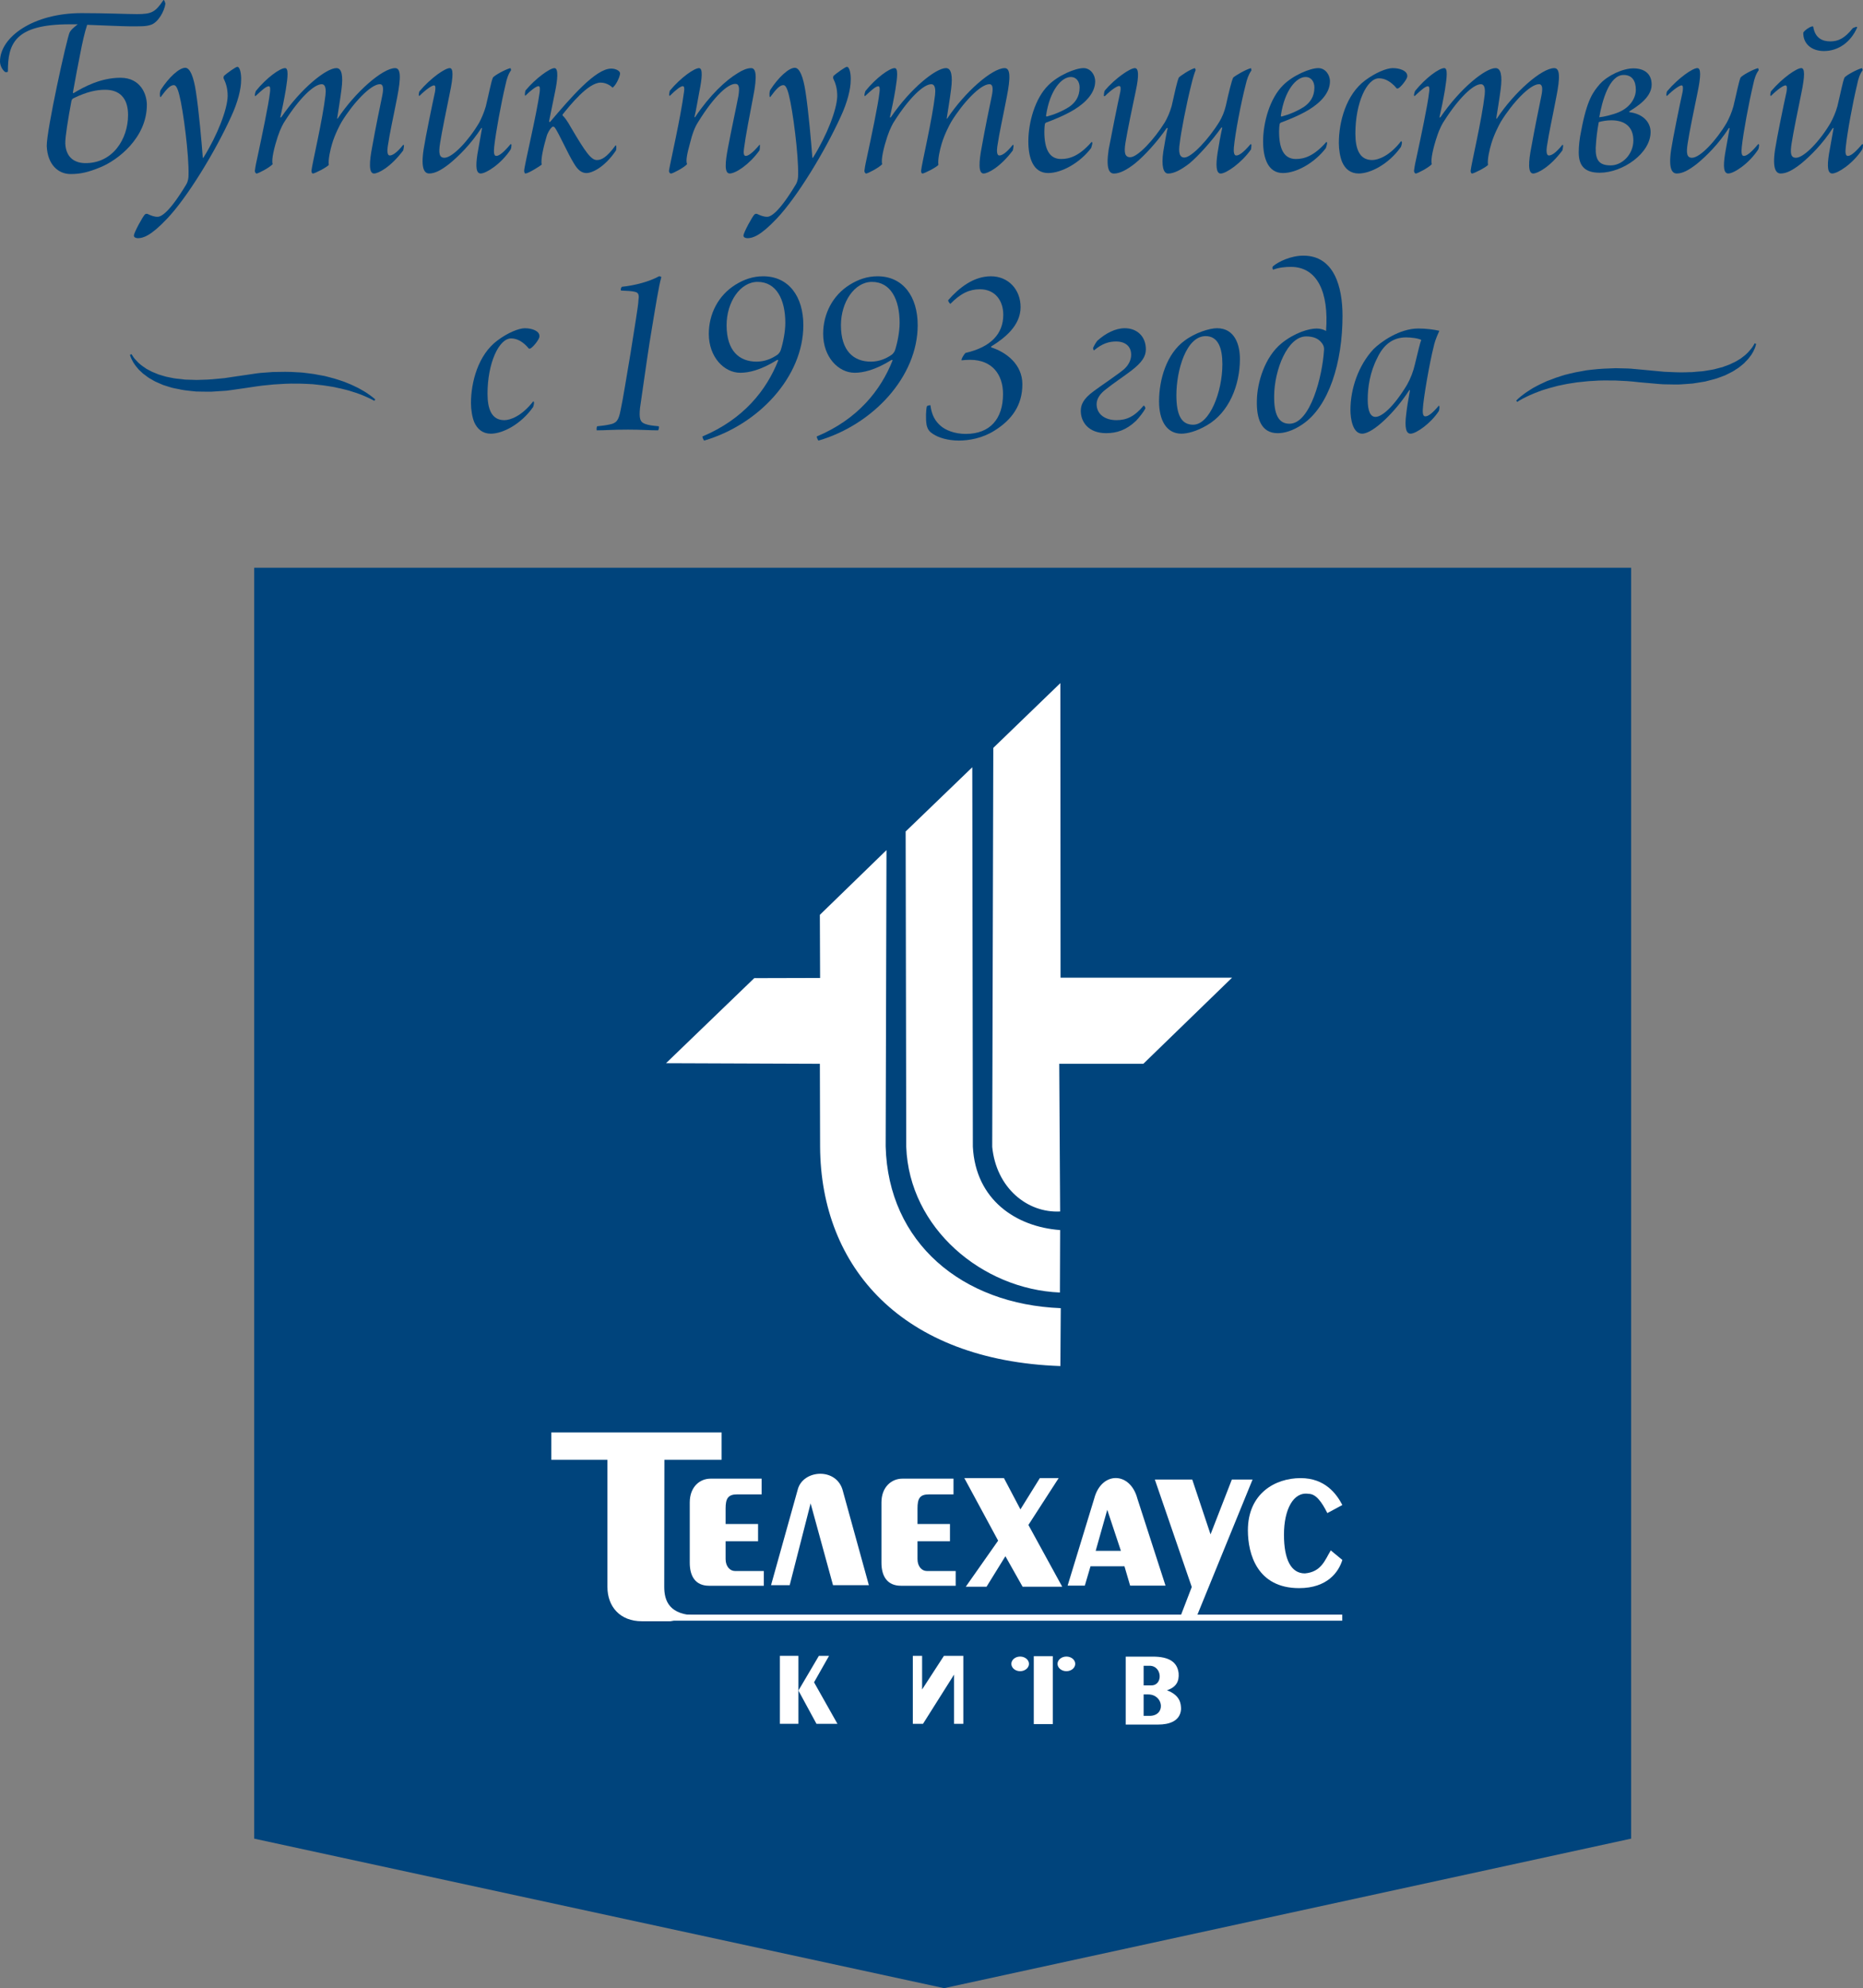
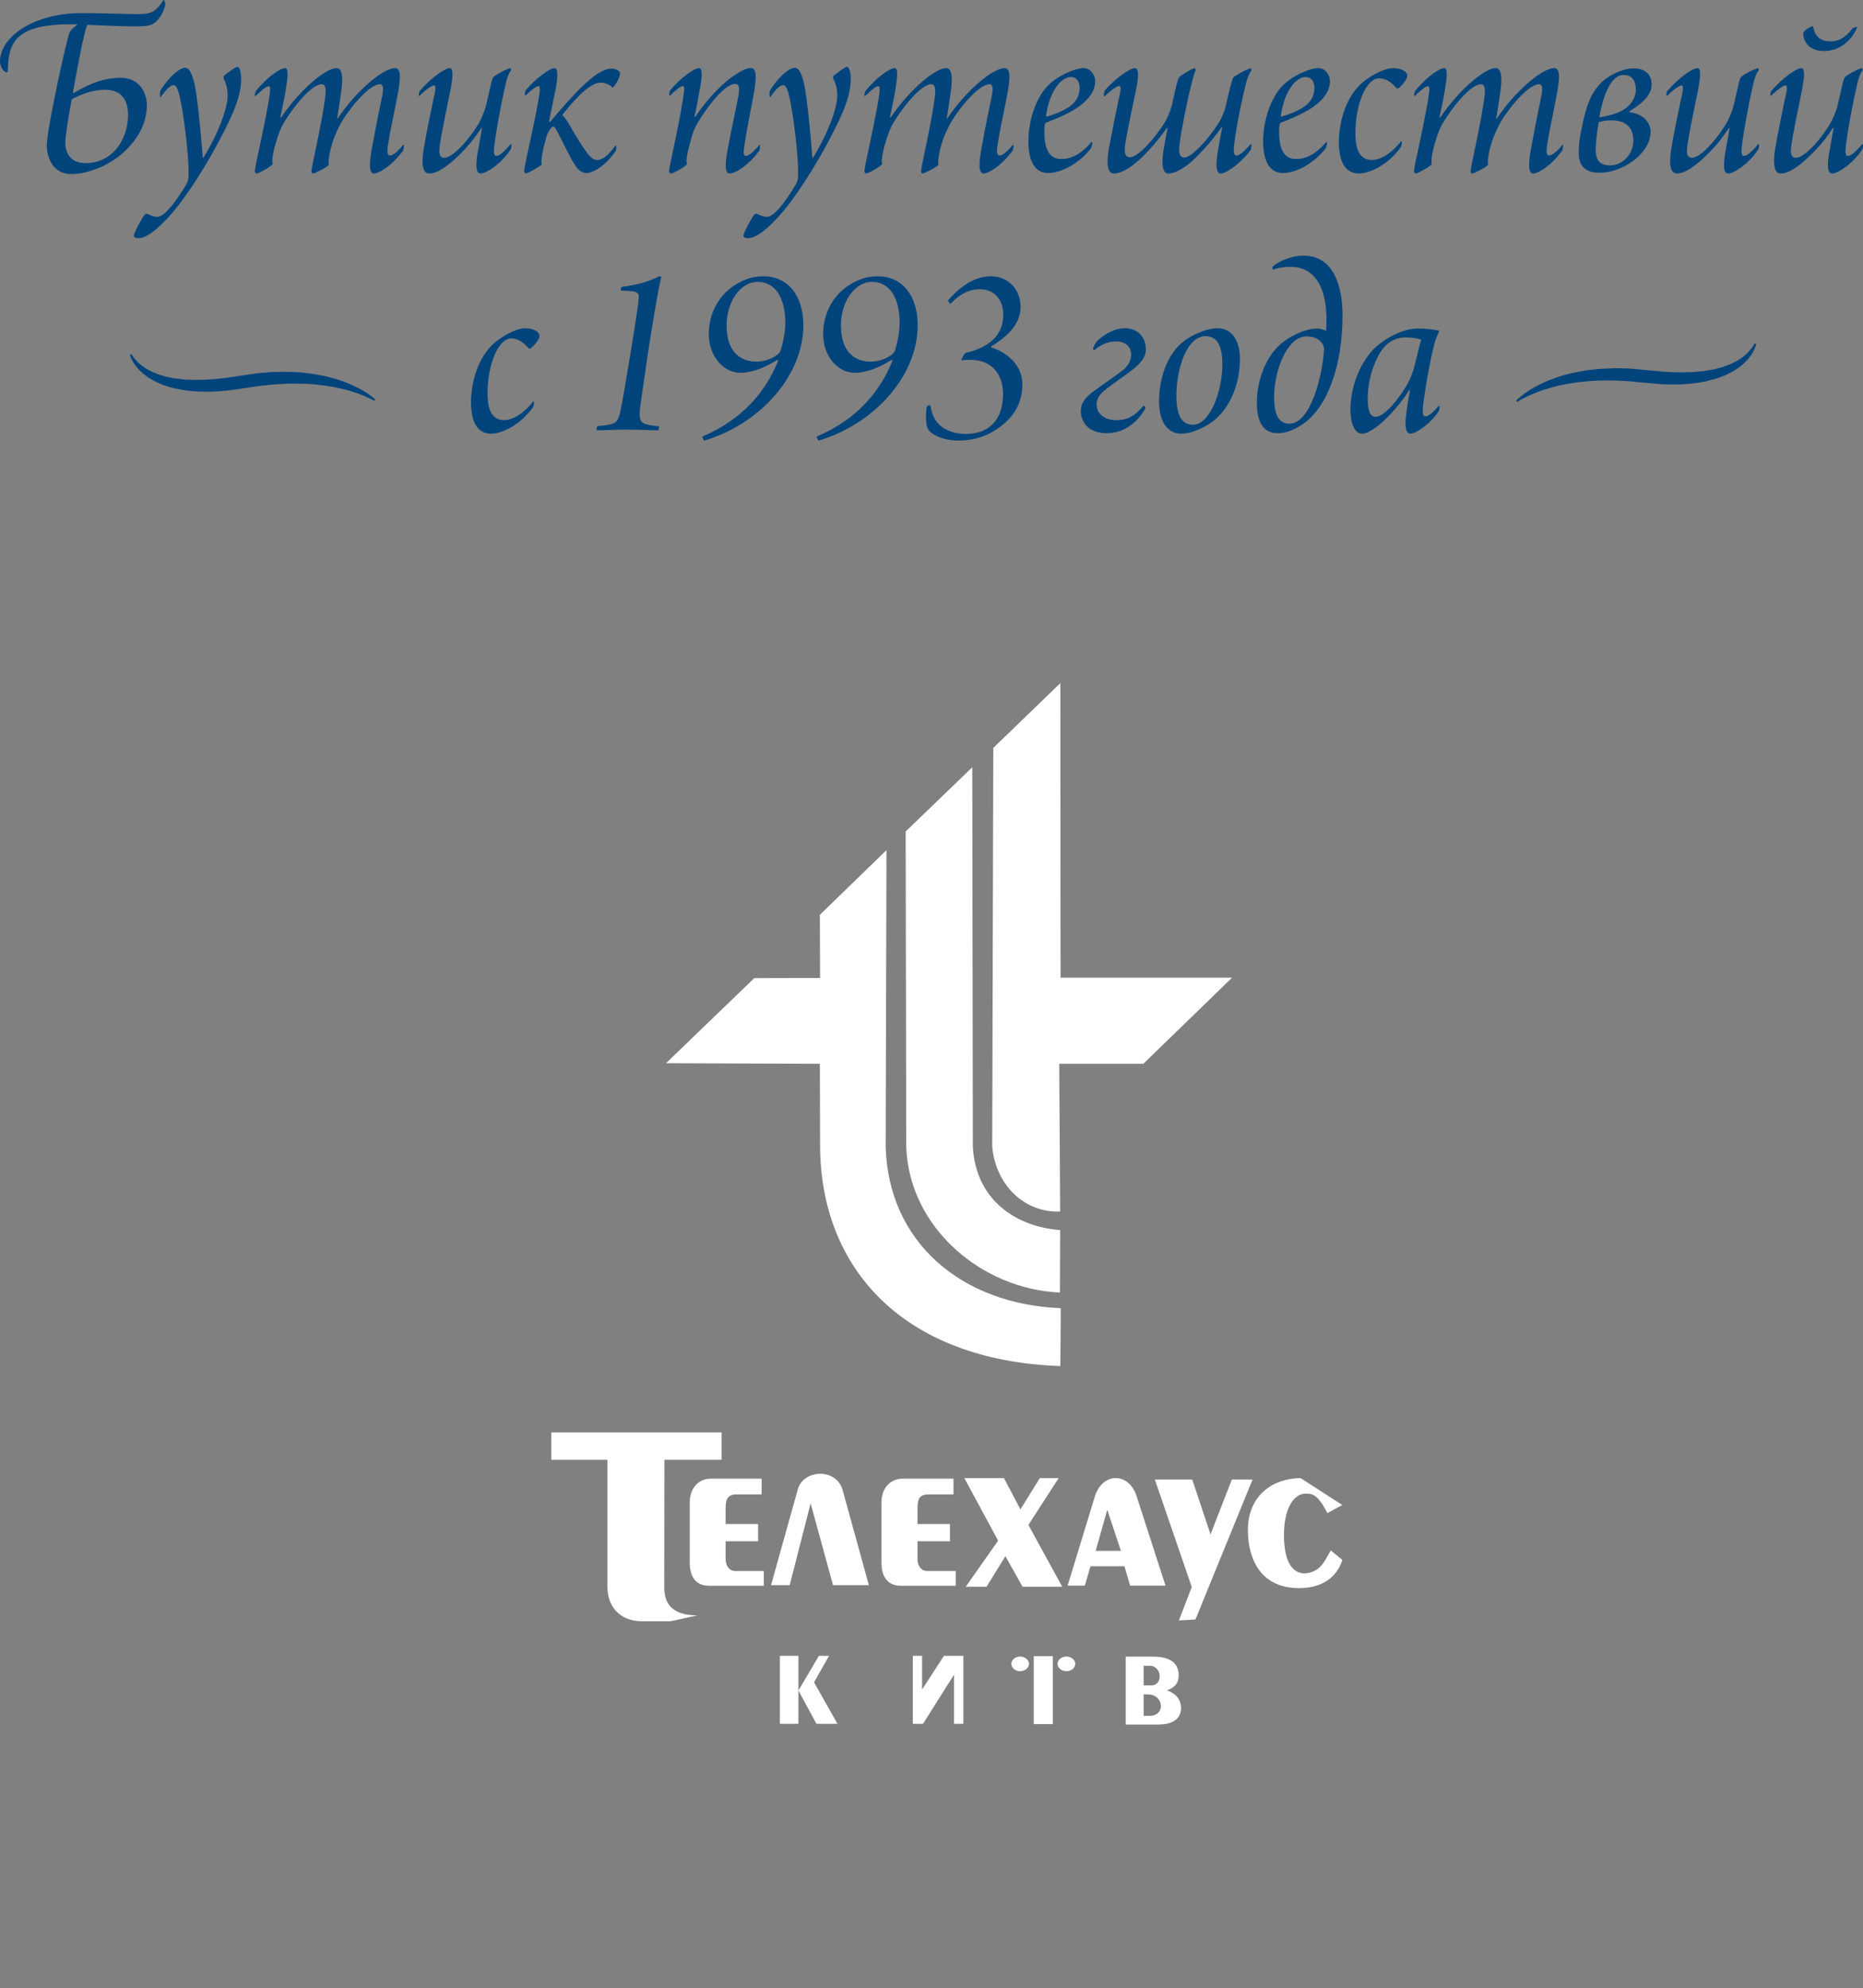
<svg xmlns="http://www.w3.org/2000/svg" version="1.1" id="Слой_1" x="0px" y="0px" width="117.163px" height="125px" viewBox="0 0 117.163 125" enable-background="new 0 0 117.163 125" xml:space="preserve">
  <rect x="0" y="0" width="117.163" height="125" fill="#808080" stroke="none" />
  <rect display="none" fill="#E24949" width="117.163" height="125" />
  <g>
    <g>
-       <polygon fill="#00447C" points="102.58,115.599 59.374,125 15.986,115.599 15.986,35.696 102.58,35.696   " />
-     </g>
+       </g>
    <g>
      <g>
        <g>
-           <polygon fill="#FFFFFF" points="40.543,101.515 84.414,101.515 84.414,101.895 40.543,101.895 40.543,101.515     " />
          <path fill="#FFFFFF" d="M34.671,90.06h10.71v1.72h-3.597l-0.01,7.99c0,0.861,0.3,1.793,2.089,1.793l-1.699,0.368h-1.797      c-1.373,0-2.166-0.917-2.166-2.161v-7.99h-3.53V90.06L34.671,90.06z" />
-           <path fill="#FFFFFF" d="M84.42,94.623l-0.944,0.508c-0.373-0.743-0.73-1.211-1.186-1.211c-0.948-0.145-1.542,0.979-1.542,2.568      c0,1.588,0.459,2.435,1.316,2.435c1.038-0.09,1.263-0.847,1.628-1.446l0.728,0.6c-0.232,0.757-0.944,1.772-2.721,1.772      c-2.625,0-3.22-2.135-3.22-3.636c0-2.293,1.688-3.281,3.317-3.281C83.328,92.932,84.054,93.92,84.42,94.623L84.42,94.623z" />
+           <path fill="#FFFFFF" d="M84.42,94.623l-0.944,0.508c-0.373-0.743-0.73-1.211-1.186-1.211c-0.948-0.145-1.542,0.979-1.542,2.568      c0,1.588,0.459,2.435,1.316,2.435c1.038-0.09,1.263-0.847,1.628-1.446l0.728,0.6c-0.232,0.757-0.944,1.772-2.721,1.772      c-2.625,0-3.22-2.135-3.22-3.636c0-2.293,1.688-3.281,3.317-3.281L84.42,94.623z" />
          <polygon fill="#FFFFFF" points="72.627,93.022 74.98,93.022 76.13,96.469 77.47,93.022 78.773,93.022 75.182,101.818       74.141,101.879 74.949,99.778 72.627,93.022     " />
          <path fill="#FFFFFF" d="M70.492,97.503h-1.585l0.728-2.579L70.492,97.503L70.492,97.503z M67.142,99.691h1.082l0.357-1.214      h2.136l0.356,1.214h2.225l-1.769-5.471c-0.456-1.723-2.267-1.723-2.715,0L67.142,99.691L67.142,99.691z" />
          <polygon fill="#FFFFFF" points="60.647,92.932 63.138,92.932 64.174,94.898 65.395,92.932 66.578,92.932 64.676,95.877       66.802,99.76 64.31,99.76 63.229,97.842 62.043,99.76 60.737,99.76 62.772,96.864 60.647,92.932     " />
          <path fill="#FFFFFF" d="M59.965,92.965v0.99h-1.54c-0.592,0-0.724,0.272-0.724,0.887v0.976h2.042v1.084h-2.042v1.118      c0,0.472,0.276,0.753,0.589,0.753h1.813v0.927h-3.442c-0.862,0-1.227-0.599-1.227-1.446v-3.791c0-0.975,0.635-1.497,1.316-1.497      H59.965L59.965,92.965z" />
          <path fill="#FFFFFF" d="M54.643,99.665h-2.255l-1.409-5.145l-1.316,5.145h-1.173l1.674-5.993      c0.314-1.293,2.491-1.437,2.85,0.092L54.643,99.665L54.643,99.665z" />
          <path fill="#FFFFFF" d="M47.899,92.965v0.99h-1.541c-0.581,0-0.725,0.272-0.725,0.887v0.976h2.042v1.084h-2.042v1.118      c0,0.472,0.28,0.753,0.592,0.753h1.81v0.927h-3.443c-0.857,0-1.214-0.599-1.214-1.446v-3.791c0-0.975,0.625-1.497,1.308-1.497      H47.899L47.899,92.965z" />
          <path fill="#FFFFFF" d="M71.922,107.879h0.372c1.039,0,0.89-1.347-0.087-1.347h-0.285V107.879L71.922,107.879z M71.922,105.961      h0.494c0.734,0,0.681-1.231-0.122-1.231h-0.372V105.961L71.922,105.961z M70.796,104.155h1.707c1.038,0,1.538,0.355,1.619,1.035      c0.043,0.507-0.138,0.885-0.733,1.081c0.832,0.316,0.886,0.837,0.886,1.193c-0.054,0.771-0.79,0.962-1.427,0.962h-2.052V104.155      L70.796,104.155z" />
          <polygon fill="#FFFFFF" points="65.014,104.126 66.209,104.126 66.209,108.397 65.014,108.397 65.014,104.126     " />
          <polygon fill="#FFFFFF" points="60.583,104.105 59.364,104.105 57.991,106.22 57.991,104.105 57.407,104.105 57.407,108.379       58.048,108.379 60,105.286 60,108.379 60.583,108.379 60.583,104.105     " />
          <polygon fill="#FFFFFF" points="51.5,104.105 52.138,104.105 51.195,105.77 52.666,108.379 51.347,108.379 50.212,106.288       51.5,104.105     " />
          <polygon fill="#FFFFFF" points="49.046,104.105 50.212,104.105 50.212,108.379 49.046,108.379 49.046,104.105     " />
          <path fill="#FFFFFF" d="M64.156,104.151c0.305,0,0.556,0.209,0.556,0.458c0,0.253-0.251,0.462-0.556,0.462      c-0.307,0-0.553-0.209-0.553-0.462C63.603,104.36,63.849,104.151,64.156,104.151L64.156,104.151z" />
          <path fill="#FFFFFF" d="M67.065,104.151c0.309,0,0.556,0.209,0.556,0.458c0,0.253-0.247,0.462-0.556,0.462      c-0.307,0-0.557-0.209-0.557-0.462C66.508,104.36,66.758,104.151,67.065,104.151L67.065,104.151z" />
        </g>
        <path fill="#FFFFFF" d="M51.56,57.518l4.191-4.07l-0.052,18.626c0.157,6.054,4.806,9.931,11.012,10.173l-0.025,3.641     c-9.939-0.354-15.072-6.188-15.111-13.804l-0.014-5.201l-9.676-0.037l5.55-5.349l4.14-0.011L51.56,57.518L51.56,57.518z      M56.956,52.277l4.19-4.038l0.036,23.854c0.172,3.354,2.731,5.043,5.489,5.243l-0.013,3.927     c-4.884-0.202-9.481-4.049-9.665-9.156L56.956,52.277L56.956,52.277z M62.468,47.021l4.217-4.072l0.012,18.52h10.786     l-5.578,5.413h-5.29l0.056,9.287c-2.079,0.104-4.018-1.495-4.271-4.063L62.468,47.021L62.468,47.021z" />
      </g>
    </g>
  </g>
  <g id="слоган">
    <g>
      <path fill="#00447C" d="M9.236,6.588c0,2.095-1.853,3.49-2.907,3.921c-0.769,0.322-1.28,0.434-1.886,0.434    c-0.783,0-1.455-0.593-1.503-1.762C2.925,8.19,4.202,2.411,4.379,2.039c0.064-0.126,0.177-0.253,0.51-0.511h-0.51    c-3.483,0-3.883,1.249-3.883,2.962c0,0.047-0.129,0.062-0.175,0.035C0.161,4.409,0,4.137,0,3.865c0-1.538,2.094-3.04,5.131-3.04    c1.548,0,2.842,0.062,3.483,0.062c0.91,0,1.15-0.112,1.662-0.879c0.015-0.018,0.015,0,0.031,0    c0.033,0.015,0.096,0.192,0.096,0.224C10.34,0.711,9.941,1.414,9.492,1.56C9.157,1.673,8.821,1.655,8.133,1.655    c-0.4,0-1.774-0.062-2.651-0.095C5.321,2.039,5.178,2.678,5.035,3.432c-0.081,0.372-0.289,1.492-0.448,2.37    c0,0.049,0.015,0.064,0.047,0.049c0.638-0.385,1.695-0.962,2.94-0.962C8.854,4.888,9.236,5.944,9.236,6.588z M4.668,6.155    C4.571,6.203,4.522,6.219,4.489,6.364C4.284,7.453,4.092,8.653,4.107,9.021c0.031,0.769,0.464,1.216,1.23,1.235    c1.757,0.028,2.717-1.524,2.717-3.027c0-1.091-0.56-1.585-1.438-1.585C6.105,5.643,5.497,5.753,4.668,6.155z" />
      <path fill="#00447C" d="M12.319,5.753c0.193,1.235,0.37,3.301,0.433,4.149c0,0.017,0.014,0.046,0.047,0    c0.879-1.411,1.502-3.026,1.518-3.861c0-0.462-0.095-0.783-0.255-1.117c-0.014-0.036,0-0.112,0.032-0.162    c0.175-0.161,0.734-0.561,0.831-0.561c0.177,0,0.254,0.479,0.24,0.83c0,0.562-0.208,1.395-0.624,2.293    c-1.005,2.209-2.748,5.072-4.026,6.418c-1.037,1.104-1.534,1.234-1.837,1.234c-0.129,0-0.257-0.049-0.257-0.162    c0-0.191,0.56-1.201,0.688-1.327c0.033-0.033,0.112-0.064,0.176-0.033c0.208,0.095,0.398,0.177,0.623,0.177    c0.224,0,0.735-0.257,1.806-2.036c0.129-0.223,0.143-0.449,0.143-0.592c0.034-1.25-0.334-4.083-0.575-5.012    c-0.126-0.512-0.238-0.638-0.351-0.638c-0.208,0-0.43,0.208-0.813,0.734c-0.017,0.035-0.049,0.017-0.049-0.013    c-0.016-0.049-0.034-0.323,0.049-0.433c0.493-0.768,1.149-1.379,1.534-1.379C11.953,4.264,12.177,4.826,12.319,5.753z" />
      <path fill="#00447C" d="M16.026,5.993c0-0.079,0.048-0.24,0.064-0.271c0.672-0.834,1.521-1.44,1.839-1.44    c0.223,0,0.175,0.543,0.047,1.344c-0.111,0.654-0.225,1.201-0.351,1.761c0.015,0,0.049-0.016,0.063-0.016    c1.247-1.826,2.83-3.089,3.469-3.089c0.337,0,0.431,0.479,0.319,1.327c-0.081,0.658-0.192,1.282-0.271,1.824    c0,0.035,0.017,0.048,0.032,0.02c1.102-1.666,2.828-3.17,3.611-3.17c0.353,0,0.383,0.543,0.129,1.842    c-0.272,1.406-0.449,2.127-0.593,3.089c-0.031,0.224-0.048,0.56,0.126,0.56c0.146,0,0.401-0.112,0.849-0.67    c0.032,0.015,0.047,0.015,0.047,0.046c0,0.064-0.032,0.243-0.047,0.304c-0.8,1.072-1.58,1.455-1.837,1.455    c-0.336,0-0.305-0.717-0.112-1.694c0.223-1.25,0.448-2.321,0.623-3.172c0.097-0.462,0.081-0.75-0.142-0.75    c-0.576,0-1.679,1.184-2.397,2.354c-0.114,0.191-0.434,0.799-0.609,1.392c-0.111,0.369-0.254,0.994-0.208,1.33    c-0.112,0.143-0.878,0.542-1.005,0.542c-0.034,0-0.097-0.076-0.082-0.191c0.033-0.385,0.705-3.2,0.88-4.753    c0.031-0.289,0.031-0.672-0.238-0.672c-0.482,0-1.393,0.864-2.319,2.322c-0.078,0.11-0.272,0.445-0.447,0.976    c-0.206,0.625-0.415,1.454-0.318,1.728c-0.225,0.24-0.896,0.577-1.008,0.591c-0.048,0-0.112-0.076-0.112-0.173    c0.017-0.128,0.034-0.287,0.146-0.786c0.287-1.344,0.718-3.38,0.8-4.114c0.03-0.191,0.03-0.417-0.064-0.417    c-0.178,0-0.449,0.257-0.848,0.624C16.043,6.041,16.026,6.011,16.026,5.993z" />
      <path fill="#00447C" d="M27.293,5.368c-0.127,0-0.511,0.259-0.911,0.659c-0.016,0-0.049-0.016-0.049-0.034    c0-0.049,0.018-0.206,0.049-0.254c0.72-0.851,1.613-1.457,1.9-1.457c0.224,0,0.242,0.46,0,1.6    c-0.189,0.929-0.51,2.483-0.606,3.123c-0.096,0.609-0.062,0.914,0.273,0.914c0.51,0,1.532-1.09,2.189-2.211    c0.143-0.274,0.301-0.624,0.415-1.024C30.763,5.818,30.889,5.129,31,4.875c0.112-0.146,0.784-0.515,1.102-0.593    c0.016,0.03,0.049,0.11,0.033,0.143c-0.159,0.208-0.271,0.544-0.335,0.865c-0.288,1.216-0.624,3.043-0.72,3.939    c-0.03,0.318-0.03,0.574,0.13,0.574c0.19,0,0.463-0.222,0.909-0.749c0.017,0,0.033,0.029,0.048,0.048    c0,0.046-0.015,0.222-0.048,0.289c-0.606,0.925-1.55,1.516-1.886,1.516c-0.287,0-0.333-0.413-0.206-1.229l0.288-1.621    c0-0.014-0.032-0.014-0.048,0c-0.655,1.009-1.423,1.765-2.013,2.246c-0.527,0.413-0.912,0.604-1.263,0.604    c-0.272,0-0.544-0.253-0.35-1.516c0.126-0.803,0.542-2.823,0.718-3.623C27.389,5.563,27.406,5.368,27.293,5.368z" />
      <path fill="#00447C" d="M38.974,4.538c0.019,0.015,0.033,0.112,0,0.206c-0.03,0.145-0.223,0.595-0.448,0.77    c-0.045-0.048-0.333-0.32-0.75-0.32c-0.799,0-1.95,1.458-2.38,1.986c-0.017,0.015-0.031,0.063,0,0.098    c0.08,0.062,0.271,0.302,0.511,0.735c0.912,1.551,1.264,2.049,1.631,2.049c0.272,0,0.608-0.143,1.167-0.913    c0.016-0.016,0.046,0,0.046,0.016c0.017,0.065,0.017,0.272-0.03,0.321C38,10.544,37.217,10.88,36.881,10.88    c-0.288,0-0.544-0.177-0.798-0.625c-0.336-0.528-0.944-1.89-1.185-2.227c-0.063-0.081-0.141-0.081-0.19-0.032    c-0.111,0.096-0.272,0.35-0.336,0.592c-0.175,0.592-0.384,1.441-0.303,1.761c-0.112,0.097-0.798,0.53-1.006,0.558    c-0.082,0.019-0.099-0.126-0.099-0.173c0.017-0.368,0.8-3.589,0.976-4.947c0.017-0.193,0.034-0.37-0.08-0.37    c-0.126,0-0.496,0.274-0.813,0.594c-0.017,0.016-0.033,0-0.033-0.018c-0.014-0.079,0.017-0.271,0.033-0.302    c0.624-0.753,1.533-1.408,1.82-1.408c0.289,0,0.177,0.818,0.047,1.457l-0.381,1.874c0,0.047,0.03,0.079,0.064,0.047    c1.309-1.535,2.86-3.347,3.835-3.347C38.768,4.313,38.943,4.474,38.974,4.538z" />
      <path fill="#00447C" d="M42.091,5.993c-0.033-0.03,0.032-0.254,0.032-0.288c0.704-0.846,1.551-1.422,1.836-1.422    c0.256,0,0.195,0.641,0.018,1.504c-0.112,0.577-0.192,1.118-0.303,1.568c0,0.017,0.031,0.032,0.047,0    c0.911-1.362,1.918-2.305,2.669-2.754c0.304-0.192,0.591-0.318,0.847-0.318c0.304,0,0.4,0.447,0.127,1.823    c-0.223,1.171-0.463,2.373-0.574,3.236c-0.034,0.24-0.034,0.461,0.111,0.461c0.128,0,0.384-0.125,0.864-0.701    c0.015,0,0.029,0.015,0.029,0.03c0,0.065-0.014,0.288-0.029,0.32c-0.64,0.897-1.503,1.455-1.872,1.455    c-0.351,0-0.286-0.701-0.112-1.613c0.225-1.202,0.497-2.418,0.658-3.267c0.08-0.514,0.047-0.753-0.194-0.753    c-0.464,0-1.312,0.737-2.332,2.386c-0.224,0.337-0.383,0.784-0.528,1.376c-0.16,0.579-0.271,1.074-0.175,1.281    c-0.159,0.208-0.878,0.577-0.99,0.591c-0.08,0.019-0.162-0.076-0.146-0.191c0.095-0.577,0.721-3.263,0.944-4.947    c0.033-0.207,0.016-0.352-0.078-0.352c-0.13,0-0.419,0.21-0.817,0.61C42.107,6.027,42.091,6.011,42.091,5.993z" />
      <path fill="#00447C" d="M50.656,5.753c0.192,1.235,0.369,3.301,0.432,4.149c0,0.017,0.015,0.046,0.048,0    c0.879-1.411,1.501-3.026,1.518-3.861c0-0.462-0.095-0.783-0.256-1.117c-0.016-0.036,0-0.112,0.031-0.162    c0.178-0.161,0.736-0.561,0.832-0.561c0.176,0,0.255,0.479,0.24,0.83c0,0.562-0.207,1.395-0.624,2.293    c-1.005,2.209-2.749,5.072-4.027,6.418c-1.039,1.104-1.534,1.234-1.836,1.234c-0.127,0-0.258-0.049-0.258-0.162    c0-0.191,0.561-1.201,0.687-1.327c0.035-0.033,0.113-0.064,0.177-0.033c0.208,0.095,0.4,0.177,0.624,0.177    s0.735-0.257,1.806-2.036c0.128-0.223,0.143-0.449,0.143-0.592c0.032-1.25-0.336-4.083-0.577-5.012    c-0.126-0.512-0.238-0.638-0.35-0.638c-0.207,0-0.43,0.208-0.815,0.734c-0.015,0.035-0.047,0.017-0.047-0.013    c-0.015-0.049-0.031-0.323,0.047-0.433c0.497-0.768,1.151-1.379,1.534-1.379C50.29,4.264,50.512,4.826,50.656,5.753z" />
      <path fill="#00447C" d="M54.363,5.993c0-0.079,0.049-0.24,0.064-0.271c0.672-0.834,1.519-1.44,1.838-1.44    c0.223,0,0.176,0.543,0.047,1.344c-0.111,0.654-0.224,1.201-0.351,1.761c0.019,0,0.048-0.016,0.063-0.016    c1.247-1.826,2.83-3.089,3.469-3.089c0.336,0,0.43,0.479,0.321,1.327c-0.082,0.658-0.193,1.282-0.273,1.824    c0,0.035,0.017,0.048,0.03,0.02c1.105-1.666,2.828-3.17,3.611-3.17c0.353,0,0.387,0.543,0.128,1.842    c-0.27,1.406-0.447,2.127-0.591,3.089c-0.03,0.224-0.047,0.56,0.128,0.56c0.148,0,0.401-0.112,0.85-0.67    c0.03,0.015,0.045,0.015,0.045,0.046c0,0.064-0.03,0.243-0.045,0.304c-0.801,1.072-1.582,1.455-1.839,1.455    c-0.337,0-0.303-0.717-0.113-1.694c0.224-1.25,0.448-2.321,0.625-3.172c0.095-0.462,0.079-0.75-0.144-0.75    c-0.574,0-1.679,1.184-2.397,2.354c-0.112,0.191-0.434,0.799-0.609,1.392c-0.112,0.369-0.254,0.994-0.206,1.33    c-0.112,0.143-0.879,0.542-1.007,0.542c-0.034,0-0.096-0.076-0.078-0.191c0.029-0.385,0.701-3.2,0.876-4.753    c0.031-0.289,0.031-0.672-0.239-0.672c-0.481,0-1.392,0.864-2.319,2.322c-0.078,0.11-0.268,0.445-0.447,0.976    c-0.206,0.625-0.415,1.454-0.318,1.728c-0.223,0.24-0.895,0.577-1.007,0.591c-0.048,0-0.113-0.076-0.113-0.173    c0.019-0.128,0.033-0.287,0.145-0.786c0.289-1.344,0.719-3.38,0.799-4.114c0.031-0.191,0.031-0.417-0.063-0.417    c-0.175,0-0.447,0.257-0.847,0.624C54.381,6.041,54.363,6.011,54.363,5.993z" />
      <path fill="#00447C" d="M68.875,5.115c0,0.703-0.562,1.312-1.315,1.777c-0.605,0.366-1.293,0.638-1.771,0.815    c-0.046,0.015-0.08,0.081-0.08,0.112c-0.014,0.112-0.031,0.225-0.031,0.449c0,1.123,0.322,1.729,1.054,1.729    c0.515,0,1.136-0.175,1.92-1.075c0.014,0,0.046,0.035,0.046,0.067c0,0.065-0.062,0.286-0.077,0.318    c-0.688,0.913-1.838,1.572-2.703,1.572c-0.94,0-1.246-0.947-1.246-1.987c0-1.185,0.415-2.706,1.261-3.538    c0.627-0.625,1.695-1.072,2.211-1.072C68.568,4.283,68.875,4.681,68.875,5.115z M65.789,7.243    c-0.015,0.083,0.031,0.083,0.048,0.083c0.431-0.113,0.962-0.323,1.409-0.61c0.366-0.256,0.65-0.625,0.65-1.215    c0-0.354-0.188-0.659-0.555-0.659C66.767,4.84,66.029,5.656,65.789,7.243z" />
      <path fill="#00447C" d="M69.48,5.691c0.672-0.787,1.598-1.408,1.889-1.408c0.24,0,0.27,0.447,0.062,1.422    c-0.208,0.961-0.541,2.58-0.654,3.285c-0.097,0.606-0.035,0.895,0.302,0.895c0.463,0,1.501-1.104,2.174-2.193    c0.161-0.272,0.318-0.625,0.432-1.025c0.194-0.865,0.338-1.538,0.45-1.791c0.08-0.097,0.699-0.515,1.005-0.593    c0.032,0.03,0.063,0.11,0.048,0.143c-0.062,0.127-0.194,0.576-0.256,0.849c-0.319,1.249-0.672,3.092-0.737,3.716    c-0.094,0.606-0.017,0.913,0.29,0.913c0.447,0,1.531-1.154,2.205-2.258c0.161-0.272,0.304-0.593,0.4-0.992    c0.189-0.85,0.35-1.523,0.464-1.776c0.144-0.132,0.799-0.515,1.12-0.593c0.014,0.03,0.028,0.11,0.028,0.143    c-0.177,0.24-0.289,0.576-0.35,0.849c-0.322,1.249-0.672,3.107-0.754,3.985c-0.029,0.304,0.016,0.514,0.144,0.514    c0.178,0,0.431-0.158,0.91-0.718c0.021,0,0.035,0.029,0.05,0.048c0,0.062-0.015,0.222-0.028,0.289    c-0.61,0.864-1.568,1.516-1.905,1.516c-0.289,0-0.32-0.527-0.192-1.326c0.083-0.527,0.178-1.056,0.29-1.554    c-0.016-0.016-0.051-0.016-0.066,0c-0.575,0.816-1.422,1.761-1.996,2.241c-0.544,0.417-0.977,0.639-1.344,0.639    c-0.303,0-0.431-0.494-0.303-1.374c0.081-0.467,0.162-0.994,0.274-1.476c-0.018-0.03-0.051-0.014-0.066,0    c-0.574,0.834-1.388,1.731-1.982,2.211c-0.526,0.417-0.974,0.639-1.326,0.639c-0.271,0-0.523-0.24-0.337-1.502    c0.148-0.8,0.56-2.85,0.737-3.652c0.032-0.208,0.032-0.351-0.08-0.351c-0.127,0-0.493,0.241-0.896,0.639    c-0.017,0-0.062,0-0.062-0.014C69.418,5.979,69.435,5.769,69.48,5.691z" />
      <path fill="#00447C" d="M83.64,5.115c0,0.703-0.561,1.312-1.312,1.777c-0.608,0.366-1.295,0.638-1.773,0.815    c-0.046,0.015-0.081,0.081-0.081,0.112c-0.016,0.112-0.033,0.225-0.033,0.449c0,1.123,0.322,1.729,1.055,1.729    c0.514,0,1.134-0.175,1.921-1.075c0.013,0,0.044,0.035,0.044,0.067c0,0.065-0.061,0.286-0.076,0.318    c-0.688,0.913-1.838,1.572-2.702,1.572c-0.943,0-1.247-0.947-1.247-1.987c0-1.185,0.418-2.706,1.261-3.538    c0.627-0.625,1.697-1.072,2.211-1.072C83.333,4.283,83.64,4.681,83.64,5.115z M80.555,7.243c-0.017,0.083,0.031,0.083,0.047,0.083    c0.432-0.113,0.961-0.323,1.407-0.61c0.367-0.256,0.653-0.625,0.653-1.215c0-0.354-0.19-0.659-0.556-0.659    C81.533,4.84,80.793,5.656,80.555,7.243z" />
      <path fill="#00447C" d="M85.239,8.395c0,0.961,0.253,1.667,1.053,1.667c0.365,0,1.087-0.239,1.82-1.185    c0.017,0,0.052,0.032,0.052,0.064c0.016,0.064-0.052,0.288-0.067,0.305c-0.768,1.085-1.918,1.662-2.651,1.662    c-0.514,0-0.852-0.289-1.037-0.717c-0.131-0.306-0.21-0.785-0.21-1.201c0-1.314,0.449-3.045,1.659-3.939    c0.641-0.479,1.344-0.768,1.726-0.768c0.483,0,0.8,0.173,0.879,0.336c0.034,0.046,0.052,0.159,0.034,0.221    c-0.048,0.191-0.367,0.593-0.543,0.706c-0.034,0.017-0.11,0.033-0.126,0c-0.337-0.401-0.708-0.622-1.104-0.622    C85.954,4.924,85.239,6.475,85.239,8.395z" />
      <path fill="#00447C" d="M88.925,5.993c0-0.079,0.051-0.24,0.066-0.271c0.672-0.834,1.518-1.44,1.839-1.44    c0.223,0,0.172,0.543,0.045,1.344c-0.111,0.654-0.223,1.201-0.352,1.761c0.015,0,0.05-0.016,0.066-0.016    c1.247-1.826,2.823-3.089,3.467-3.089c0.335,0,0.432,0.479,0.32,1.327c-0.082,0.658-0.194,1.282-0.275,1.824    c0,0.035,0.021,0.048,0.036,0.02c1.1-1.666,2.825-3.17,3.608-3.17c0.353,0,0.386,0.543,0.125,1.842    c-0.267,1.406-0.441,2.127-0.588,3.089c-0.031,0.224-0.048,0.56,0.128,0.56c0.148,0,0.401-0.112,0.849-0.67    c0.032,0.015,0.046,0.015,0.046,0.046c0,0.064-0.03,0.243-0.046,0.304c-0.797,1.072-1.582,1.455-1.838,1.455    c-0.336,0-0.305-0.717-0.111-1.694c0.225-1.25,0.449-2.321,0.622-3.172c0.097-0.462,0.08-0.75-0.145-0.75    c-0.572,0-1.677,1.184-2.396,2.354c-0.109,0.191-0.432,0.799-0.606,1.392c-0.111,0.369-0.259,0.994-0.206,1.33    c-0.112,0.143-0.882,0.542-1.009,0.542c-0.032,0-0.097-0.076-0.081-0.191c0.034-0.385,0.706-3.2,0.881-4.753    c0.031-0.289,0.031-0.672-0.239-0.672c-0.48,0-1.391,0.864-2.318,2.322c-0.08,0.11-0.274,0.445-0.446,0.976    c-0.211,0.625-0.416,1.454-0.321,1.728c-0.223,0.24-0.896,0.577-1.006,0.591c-0.048,0-0.114-0.076-0.114-0.173    c0.018-0.128,0.03-0.287,0.144-0.786c0.291-1.344,0.722-3.38,0.799-4.114c0.036-0.191,0.036-0.417-0.062-0.417    c-0.178,0-0.446,0.257-0.851,0.624C88.943,6.041,88.925,6.011,88.925,5.993z" />
      <path fill="#00447C" d="M103.872,5.32c0,0.835-0.979,1.411-1.406,1.683v0.048c0.908,0.113,1.339,0.672,1.339,1.249    c0,1.345-1.758,2.56-3.198,2.56c-0.889,0-1.322-0.381-1.322-1.278c0-0.384,0.046-0.851,0.159-1.378    c0.366-1.952,0.751-2.435,1.18-2.93c0.498-0.544,1.441-0.975,2.099-0.975C103.391,4.299,103.872,4.619,103.872,5.32z     M100.353,9.294c-0.017,0.767,0.209,1.104,0.943,1.104c0.722,0,1.425-0.689,1.425-1.57c0-0.849-0.53-1.264-1.377-1.264    c-0.304,0-0.575,0.048-0.797,0.111C100.45,8.171,100.384,8.717,100.353,9.294z M101.81,7.051c0.747-0.32,1.067-0.926,1.067-1.408    c0-0.563-0.238-0.93-0.767-0.93c-0.912,0-1.356,1.651-1.534,2.659C100.833,7.355,101.441,7.212,101.81,7.051z" />
      <path fill="#00447C" d="M105.752,5.368c-0.127,0-0.51,0.259-0.91,0.659c-0.017,0-0.047-0.016-0.047-0.034    c0-0.049,0.016-0.206,0.047-0.254c0.722-0.851,1.613-1.457,1.903-1.457c0.225,0,0.24,0.46,0,1.6    c-0.192,0.929-0.515,2.483-0.606,3.123c-0.098,0.609-0.067,0.914,0.271,0.914c0.509,0,1.533-1.09,2.188-2.211    c0.143-0.274,0.307-0.624,0.416-1.024c0.209-0.865,0.338-1.554,0.449-1.808c0.111-0.146,0.784-0.515,1.102-0.593    c0.013,0.03,0.049,0.11,0.033,0.143c-0.163,0.208-0.273,0.544-0.336,0.865c-0.29,1.216-0.624,3.043-0.722,3.939    c-0.03,0.318-0.03,0.574,0.127,0.574c0.193,0,0.468-0.222,0.91-0.749c0.021,0,0.036,0.029,0.052,0.048    c0,0.046-0.016,0.222-0.052,0.289c-0.605,0.925-1.547,1.516-1.884,1.516c-0.29,0-0.334-0.413-0.207-1.229l0.289-1.621    c0-0.014-0.035-0.014-0.051,0c-0.65,1.009-1.422,1.765-2.011,2.246c-0.528,0.413-0.91,0.604-1.262,0.604    c-0.273,0-0.543-0.253-0.351-1.516c0.125-0.803,0.541-2.823,0.719-3.623C105.848,5.563,105.864,5.368,105.752,5.368z" />
      <path fill="#00447C" d="M112.287,5.368c-0.126,0-0.509,0.259-0.909,0.659c-0.016,0-0.047-0.016-0.047-0.034    c0-0.049,0.017-0.206,0.047-0.254c0.722-0.851,1.618-1.457,1.903-1.457c0.225,0,0.238,0.46,0,1.6    c-0.191,0.929-0.509,2.483-0.606,3.123c-0.097,0.609-0.066,0.914,0.271,0.914c0.515,0,1.538-1.09,2.187-2.211    c0.148-0.274,0.308-0.624,0.419-1.024c0.209-0.865,0.337-1.554,0.447-1.808c0.112-0.146,0.785-0.515,1.099-0.593    c0.021,0.03,0.055,0.11,0.037,0.143c-0.163,0.208-0.274,0.544-0.336,0.865c-0.291,1.216-0.625,3.043-0.718,3.939    c-0.035,0.318-0.035,0.574,0.127,0.574c0.189,0,0.463-0.222,0.91-0.749c0.017,0,0.034,0.029,0.046,0.048    c0,0.046-0.012,0.222-0.046,0.289c-0.61,0.925-1.551,1.516-1.888,1.516c-0.287,0-0.335-0.413-0.207-1.229l0.29-1.621    c0-0.014-0.032-0.014-0.053,0c-0.65,1.009-1.421,1.765-2.01,2.246c-0.528,0.413-0.911,0.604-1.264,0.604    c-0.271,0-0.543-0.253-0.352-1.516c0.127-0.803,0.542-2.823,0.721-3.623C112.385,5.563,112.401,5.368,112.287,5.368z     M116.522,1.768c0,0,0.178-0.079,0.224-0.079c0.037,0,0.052,0.033,0.052,0.033c-0.401,0.929-1.185,1.487-2.092,1.487    c-0.786,0-1.314-0.464-1.299-1.153c0.065-0.143,0.387-0.353,0.513-0.383c0.032-0.018,0.095-0.018,0.113,0    c0.113,0.738,0.591,0.929,1.083,0.929C115.583,2.602,116.012,2.424,116.522,1.768z" />
    </g>
    <g id="правая_волна">
      <g>
        <path fill-rule="evenodd" clip-rule="evenodd" fill="#00447C" d="M110.341,21.589c0,0-0.005,0.014-0.018,0.039     c-0.01,0.025-0.029,0.064-0.061,0.11c-0.058,0.1-0.164,0.235-0.304,0.388c-0.029,0.043-0.079,0.079-0.118,0.117     c-0.044,0.04-0.086,0.085-0.137,0.123c-0.052,0.036-0.102,0.077-0.158,0.12c-0.027,0.021-0.054,0.039-0.079,0.062     c-0.035,0.018-0.063,0.034-0.095,0.055c-0.063,0.038-0.126,0.077-0.195,0.118c-0.062,0.04-0.14,0.068-0.214,0.102     c-0.071,0.037-0.146,0.077-0.226,0.108c-0.08,0.032-0.163,0.061-0.249,0.09c-0.04,0.014-0.086,0.031-0.126,0.048l-0.063,0.023     l-0.068,0.014c-0.094,0.025-0.186,0.048-0.283,0.074c-0.182,0.058-0.387,0.081-0.591,0.117c-0.049,0.006-0.101,0.016-0.152,0.025     c-0.049,0.01-0.104,0.017-0.157,0.021c-0.105,0.009-0.213,0.019-0.325,0.025c-0.107,0.009-0.219,0.019-0.33,0.03     c-0.11,0-0.225,0-0.341,0.008c-0.458,0.022-0.927-0.017-1.401-0.033c-0.493-0.045-1.001-0.099-1.493-0.141l-0.388-0.035     c-0.126-0.009-0.256-0.029-0.384-0.029c-0.256-0.005-0.516-0.015-0.767-0.019c-0.509,0.014-1.013,0.034-1.493,0.092     c-0.12,0.014-0.24,0.024-0.358,0.041c-0.116,0.021-0.231,0.042-0.348,0.065c-0.114,0.019-0.229,0.039-0.342,0.063     c-0.112,0.025-0.22,0.053-0.329,0.075c-0.11,0.03-0.217,0.054-0.319,0.079c-0.107,0.028-0.209,0.066-0.303,0.094     c-0.102,0.036-0.2,0.064-0.298,0.098c-0.096,0.032-0.188,0.071-0.273,0.105c-0.092,0.032-0.184,0.067-0.271,0.099     c-0.082,0.037-0.166,0.078-0.246,0.115c-0.082,0.037-0.157,0.074-0.235,0.111c-0.073,0.039-0.144,0.078-0.215,0.113     c-0.066,0.039-0.136,0.077-0.2,0.108c-0.061,0.042-0.125,0.076-0.18,0.116c-0.115,0.067-0.217,0.143-0.313,0.208     c-0.181,0.128-0.319,0.246-0.406,0.324c-0.091,0.083-0.137,0.132-0.137,0.132l0.07,0.081c0,0,0.011-0.009,0.039-0.026     c0.027-0.018,0.063-0.039,0.108-0.071c0.104-0.061,0.251-0.141,0.449-0.235c0.098-0.046,0.204-0.099,0.327-0.147     c0.061-0.028,0.124-0.053,0.19-0.081c0.063-0.025,0.131-0.048,0.205-0.078c0.066-0.024,0.142-0.053,0.214-0.081     c0.078-0.023,0.157-0.048,0.236-0.074c0.08-0.022,0.163-0.051,0.251-0.076c0.08-0.022,0.171-0.048,0.26-0.069     c0.09-0.022,0.183-0.05,0.27-0.073c0.097-0.018,0.194-0.037,0.292-0.06c0.098-0.019,0.198-0.037,0.295-0.061     c0.101-0.016,0.203-0.029,0.309-0.048c0.104-0.018,0.209-0.034,0.318-0.05c0.108-0.014,0.217-0.023,0.328-0.033     c0.108-0.014,0.22-0.023,0.334-0.036c0.112-0.012,0.228-0.012,0.34-0.021c0.459-0.04,0.938-0.028,1.419-0.024     c0.241,0.015,0.487,0.024,0.729,0.036c0.248,0.016,0.492,0.045,0.735,0.071l0.382,0.034c0.124,0.012,0.251,0.023,0.375,0.032     c0.253,0.023,0.5,0.049,0.75,0.063c0.257,0.004,0.515,0.009,0.769,0.014h0.185c0.064,0,0.125-0.007,0.189-0.009     c0.123-0.009,0.248-0.016,0.366-0.025c0.122-0.009,0.242-0.019,0.359-0.027c0.12-0.017,0.241-0.036,0.357-0.055     c0.113-0.018,0.229-0.039,0.35-0.058c0.055-0.004,0.106-0.018,0.168-0.036c0.051-0.012,0.109-0.026,0.161-0.041     c0.219-0.057,0.436-0.105,0.635-0.186c0.104-0.038,0.199-0.074,0.299-0.111l0.068-0.025l0.072-0.035     c0.041-0.023,0.09-0.046,0.131-0.066c0.092-0.046,0.175-0.09,0.262-0.132c0.085-0.046,0.165-0.101,0.236-0.15     c0.079-0.05,0.157-0.092,0.222-0.15c0.069-0.053,0.129-0.108,0.194-0.158c0.028-0.028,0.059-0.054,0.091-0.077     c0.027-0.03,0.053-0.058,0.078-0.085c0.056-0.055,0.104-0.108,0.154-0.159c0.048-0.05,0.082-0.107,0.125-0.159     c0.034-0.051,0.079-0.097,0.109-0.147c0.055-0.102,0.118-0.185,0.147-0.272c0.017-0.038,0.036-0.077,0.054-0.111     c0.013-0.037,0.025-0.072,0.035-0.099c0.021-0.055,0.029-0.106,0.037-0.135c0.009-0.033,0.012-0.052,0.012-0.052L110.341,21.589z     " />
      </g>
    </g>
    <g id="левая_волна">
      <g>
        <path fill-rule="evenodd" clip-rule="evenodd" fill="#00447C" d="M23.46,24.994c-0.097-0.076-0.237-0.187-0.43-0.31     c-0.097-0.06-0.203-0.126-0.326-0.193c-0.059-0.035-0.122-0.069-0.188-0.104c-0.067-0.033-0.136-0.064-0.208-0.099     c-0.071-0.035-0.147-0.069-0.224-0.106c-0.077-0.032-0.158-0.065-0.239-0.099c-0.085-0.032-0.169-0.068-0.259-0.102     c-0.087-0.03-0.18-0.058-0.271-0.09c-0.095-0.028-0.191-0.064-0.287-0.09c-0.099-0.028-0.2-0.053-0.302-0.081     c-0.104-0.025-0.206-0.058-0.313-0.081c-0.107-0.02-0.217-0.039-0.328-0.059c-0.11-0.024-0.223-0.042-0.337-0.063     c-0.114-0.019-0.229-0.033-0.347-0.046c-0.118-0.014-0.236-0.03-0.355-0.044c-0.12-0.013-0.241-0.016-0.364-0.022     c-0.49-0.04-0.998-0.03-1.512-0.017c-0.256,0.021-0.516,0.039-0.774,0.057c-0.131,0.007-0.259,0.035-0.387,0.049l-0.387,0.058     c-0.498,0.067-1.01,0.149-1.5,0.221c-0.479,0.042-0.953,0.102-1.416,0.104c-0.117,0.004-0.231,0.009-0.345,0.011     c-0.113-0.002-0.226-0.009-0.335-0.011c-0.112-0.003-0.222-0.007-0.329-0.009c-0.053,0-0.107-0.005-0.159-0.015     c-0.054-0.006-0.106-0.011-0.159-0.019c-0.209-0.022-0.412-0.038-0.604-0.084c-0.095-0.021-0.192-0.039-0.285-0.057l-0.069-0.017     l-0.066-0.019c-0.045-0.014-0.088-0.026-0.132-0.039c-0.087-0.028-0.173-0.054-0.256-0.077c-0.082-0.032-0.156-0.067-0.235-0.097     c-0.074-0.031-0.154-0.06-0.221-0.095c-0.07-0.039-0.136-0.073-0.201-0.108c-0.035-0.018-0.064-0.037-0.097-0.05     c-0.029-0.019-0.059-0.04-0.085-0.06c-0.058-0.039-0.114-0.073-0.166-0.113c-0.055-0.034-0.098-0.076-0.144-0.115     c-0.045-0.04-0.09-0.071-0.127-0.11c-0.15-0.149-0.264-0.279-0.324-0.376c-0.033-0.046-0.055-0.085-0.07-0.111     c-0.014-0.024-0.02-0.036-0.02-0.036l-0.102,0.03c0,0,0.003,0.021,0.011,0.05c0.01,0.033,0.023,0.081,0.048,0.136     c0.012,0.028,0.026,0.063,0.042,0.095c0.018,0.04,0.036,0.072,0.06,0.113c0.037,0.085,0.099,0.166,0.167,0.267     c0.03,0.049,0.074,0.091,0.115,0.144c0.041,0.048,0.083,0.106,0.133,0.155c0.051,0.048,0.106,0.101,0.163,0.152     c0.027,0.025,0.057,0.053,0.084,0.079c0.034,0.024,0.064,0.048,0.098,0.07c0.065,0.049,0.134,0.102,0.204,0.155     c0.072,0.053,0.149,0.093,0.229,0.138c0.081,0.047,0.16,0.097,0.249,0.141c0.086,0.04,0.177,0.077,0.271,0.118     c0.045,0.018,0.091,0.041,0.139,0.06l0.071,0.032l0.076,0.023c0.097,0.031,0.2,0.064,0.304,0.097     c0.206,0.069,0.422,0.108,0.647,0.149c0.057,0.017,0.113,0.026,0.169,0.035c0.058,0.014,0.115,0.022,0.173,0.028     c0.116,0.016,0.233,0.027,0.352,0.042c0.121,0.011,0.241,0.022,0.362,0.036c0.121,0.002,0.242,0.004,0.366,0.007     c0.123,0.002,0.248,0.002,0.374,0.005c0.063,0,0.125,0.002,0.188,0s0.127-0.008,0.19-0.012c0.255-0.014,0.513-0.034,0.774-0.05     c0.251-0.027,0.501-0.07,0.752-0.104c0.125-0.017,0.251-0.035,0.378-0.054l0.381-0.057c0.249-0.032,0.493-0.079,0.74-0.105     c0.245-0.024,0.493-0.051,0.735-0.074c0.489-0.032,0.971-0.064,1.435-0.051c0.117,0,0.232-0.003,0.347,0.004     c0.114,0.005,0.227,0.009,0.339,0.014c0.112,0.007,0.223,0.013,0.333,0.018c0.109,0.012,0.217,0.023,0.322,0.035     c0.105,0.011,0.21,0.026,0.314,0.035c0.103,0.014,0.204,0.03,0.301,0.045c0.101,0.017,0.2,0.031,0.295,0.047     c0.095,0.014,0.189,0.036,0.278,0.058c0.092,0.018,0.182,0.036,0.269,0.057c0.087,0.021,0.172,0.042,0.253,0.062     c0.084,0.023,0.165,0.042,0.244,0.063c0.076,0.023,0.151,0.048,0.224,0.072c0.073,0.023,0.143,0.044,0.21,0.066     c0.066,0.026,0.132,0.048,0.194,0.069c0.125,0.042,0.237,0.091,0.338,0.134c0.202,0.085,0.358,0.162,0.463,0.214     c0.052,0.03,0.088,0.048,0.118,0.064c0.024,0.017,0.038,0.023,0.038,0.023l0.068-0.083C23.604,25.118,23.557,25.072,23.46,24.994     z" />
      </g>
    </g>
    <g>
      <g>
        <path fill="#00447C" d="M30.66,24.751c0,0.962,0.255,1.665,1.053,1.665c0.369,0,1.086-0.24,1.823-1.183     c0.015,0,0.047,0.031,0.047,0.065c0.015,0.063-0.047,0.289-0.063,0.302c-0.769,1.09-1.917,1.667-2.653,1.667     c-0.511,0-0.848-0.288-1.04-0.718c-0.128-0.307-0.208-0.787-0.208-1.202c0-1.312,0.45-3.044,1.664-3.94     c0.637-0.482,1.34-0.77,1.725-0.77c0.478,0,0.799,0.177,0.878,0.336c0.033,0.048,0.048,0.161,0.033,0.226     c-0.047,0.191-0.368,0.59-0.545,0.703c-0.03,0.019-0.111,0.033-0.127,0c-0.335-0.4-0.703-0.624-1.103-0.624     C31.376,21.277,30.66,22.833,30.66,24.751z" />
        <path fill="#00447C" d="M41.379,27.056c-0.558,0-1.005-0.045-1.885-0.045c-1.006,0-1.391,0.045-1.965,0.045     c-0.016-0.029-0.016-0.221,0.033-0.256c0.287-0.032,0.478-0.048,0.766-0.11c0.434-0.081,0.575-0.24,0.704-0.913     c0.159-0.738,0.368-2.08,0.622-3.568c0.24-1.555,0.497-3.028,0.497-3.333c0.031-0.222,0.063-0.48-0.224-0.529     c-0.175-0.048-0.497-0.064-0.863-0.078c-0.063-0.035,0-0.21,0.049-0.239c0.83-0.083,1.755-0.337,2.331-0.66     c0.048-0.014,0.161,0.035,0.144,0.064c-0.159,0.561-0.32,1.57-0.734,4.083c-0.143,0.883-0.511,3.523-0.606,4.147     c-0.065,0.674,0.015,0.884,0.335,0.992c0.24,0.083,0.382,0.097,0.847,0.145C41.461,26.835,41.429,27.041,41.379,27.056z" />
        <path fill="#00447C" d="M44.177,27.441c2.587-1.088,4.028-2.914,4.762-4.772c0.017-0.029-0.031-0.062-0.08-0.029     c-1.021,0.638-1.788,0.797-2.3,0.797c-1.022,0-1.982-0.989-1.982-2.448c0-1.248,0.593-2.418,1.68-3.091     c0.542-0.336,1.103-0.528,1.741-0.528c1.597,0,2.524,1.266,2.524,3.075c0,3.232-2.798,6.245-6.232,7.255     C44.257,27.7,44.162,27.49,44.177,27.441z M45.695,20.445c0,1.619,0.8,2.292,1.886,2.292c0.543,0,0.991-0.212,1.312-0.434     c0.063-0.045,0.175-0.177,0.206-0.287c0.16-0.499,0.289-1.186,0.289-1.715c0-1.471-0.562-2.578-1.742-2.578     C46.542,17.722,45.695,19.004,45.695,20.445z" />
        <path fill="#00447C" d="M51.368,27.441c2.589-1.088,4.026-2.914,4.762-4.772c0.016-0.029-0.03-0.062-0.08-0.029     c-1.023,0.638-1.792,0.797-2.299,0.797c-1.024,0-1.983-0.989-1.983-2.448c0-1.248,0.591-2.418,1.677-3.091     c0.543-0.336,1.104-0.528,1.744-0.528c1.597,0,2.524,1.266,2.524,3.075c0,3.232-2.797,6.245-6.233,7.255     C51.447,27.7,51.353,27.49,51.368,27.441z M52.886,20.445c0,1.619,0.798,2.292,1.884,2.292c0.545,0,0.993-0.212,1.31-0.434     c0.065-0.045,0.177-0.177,0.209-0.287c0.161-0.499,0.288-1.186,0.288-1.715c0-1.471-0.56-2.578-1.74-2.578     C53.733,17.722,52.886,19.004,52.886,20.445z" />
        <path fill="#00447C" d="M64.184,19.309c0,1.169-1.008,1.952-1.837,2.467c-0.016,0.013-0.031,0.048-0.016,0.062     c0.958,0.307,1.965,1.072,1.965,2.321c0,1.33-0.671,2.243-1.755,2.916c-0.754,0.479-1.602,0.625-2.241,0.625     c-0.672,0-1.277-0.177-1.629-0.419c-0.178-0.111-0.335-0.253-0.4-0.577c-0.065-0.398-0.033-0.961,0.017-1.152     c0.015-0.048,0.189-0.079,0.223-0.079c0.093,0.689,0.335,1.026,0.639,1.296c0.303,0.272,0.878,0.512,1.584,0.512     c1.531,0,2.345-0.943,2.345-2.513c0-1.185-0.651-2.146-2.076-2.146c-0.24,0-0.367,0.018-0.526,0.032     c-0.05-0.063,0.174-0.415,0.239-0.463c1.6-0.367,2.379-1.202,2.379-2.402c0-0.865-0.493-1.602-1.469-1.602     c-0.639,0-1.199,0.241-1.852,0.912c-0.034,0.019-0.16-0.175-0.146-0.223c0.688-0.784,1.6-1.506,2.688-1.506     C63.416,17.37,64.184,18.205,64.184,19.309z" />
        <path fill="#00447C" d="M68.741,21.885c0.047-0.126,0.189-0.369,0.271-0.463c0.513-0.463,1.133-0.786,1.725-0.786     c0.752,0,1.326,0.497,1.326,1.33c0,0.447-0.253,0.832-0.924,1.344c-0.547,0.415-1.119,0.786-1.614,1.185     c-0.274,0.208-0.56,0.528-0.56,0.914c0,0.641,0.539,1.007,1.247,1.007c0.637,0,1.134-0.223,1.708-0.913     c0.063,0,0.112,0.113,0.112,0.177c-0.095,0.194-0.416,0.608-0.594,0.784c-0.606,0.576-1.213,0.77-1.867,0.77     c-1.136,0-1.601-0.722-1.601-1.395c0-0.367,0.13-0.75,0.817-1.249c0.401-0.302,1.484-1.024,1.9-1.374     c0.286-0.258,0.45-0.576,0.45-0.914c0-0.527-0.367-0.832-0.947-0.832c-0.429,0-0.859,0.114-1.391,0.56     C68.77,22.015,68.741,21.92,68.741,21.885z" />
        <path fill="#00447C" d="M77.978,22.573c0,1.602-0.658,3.363-2.098,4.179c-0.637,0.371-1.212,0.514-1.581,0.514     c-0.956,0-1.407-0.864-1.407-2.034c0-1.378,0.481-2.994,1.601-3.81c0.656-0.498,1.566-0.786,2.044-0.786     C77.658,20.637,77.978,21.678,77.978,22.573z M75.036,26.703c1.038,0,1.839-2.065,1.839-3.808c0-0.994-0.258-1.762-1.054-1.762     c-1.218,0-1.839,2.144-1.839,3.714C73.982,26.128,74.316,26.703,75.036,26.703z" />
        <path fill="#00447C" d="M81.19,16.78c-0.351,0-0.739,0.032-1.121,0.175c-0.051-0.048-0.066-0.143-0.016-0.21     c0.352-0.301,1.137-0.672,1.915-0.672c1.935,0,2.462,1.958,2.462,3.783c0,2.911-0.845,5.712-2.537,6.835     c-0.592,0.399-1.121,0.544-1.537,0.544c-1.041,0-1.341-0.913-1.312-2.05c0.017-1.136,0.493-2.736,1.55-3.6     c0.835-0.673,1.724-0.93,2.209-0.93c0.222,0,0.464,0.065,0.59,0.16C83.585,18.363,82.833,16.78,81.19,16.78z M83.103,21.535     c-0.188-0.239-0.494-0.384-0.957-0.384c-1.182,0-2,2.115-2.015,3.728c-0.017,1.138,0.257,1.763,0.961,1.763     c1.311,0,2.077-2.979,2.175-4.643C83.282,21.789,83.199,21.646,83.103,21.535z" />
        <path fill="#00447C" d="M90.519,25.538c0.016,0.048,0,0.24-0.03,0.301c-0.493,0.77-1.425,1.427-1.776,1.427     c-0.271,0-0.398-0.323-0.271-1.282c0.03-0.304,0.143-0.975,0.226-1.422c0.015-0.034-0.032-0.048-0.047-0.021     c-0.867,1.347-2.27,2.725-2.958,2.725c-0.591,0-0.735-0.945-0.735-1.489c0-1.331,0.497-2.801,1.452-3.827     c0.451-0.45,1.632-1.296,2.815-1.296c0.478,0,0.987,0.065,1.324,0.144c-0.253,0.546-0.321,0.834-0.351,0.978     c-0.24,0.913-0.657,3.264-0.688,3.967c-0.017,0.337,0.048,0.434,0.157,0.434c0.164,0,0.402-0.143,0.851-0.673     C90.489,25.503,90.519,25.521,90.519,25.538z M88.488,24.191c0.225-0.399,0.403-0.864,0.501-1.312     c0.172-0.689,0.316-1.345,0.396-1.505c-0.159-0.097-0.621-0.162-0.958-0.162c-0.863,0-1.439,0.499-1.806,1.285     c-0.464,0.892-0.607,1.854-0.607,2.624c0,0.735,0.174,1.09,0.493,1.09C86.891,26.21,87.627,25.616,88.488,24.191z" />
      </g>
    </g>
  </g>
-   <circle display="none" fill="none" stroke="#231F20" stroke-width="0.25" stroke-miterlimit="10" cx="58.582" cy="65.456" r="70.866" />
</svg>